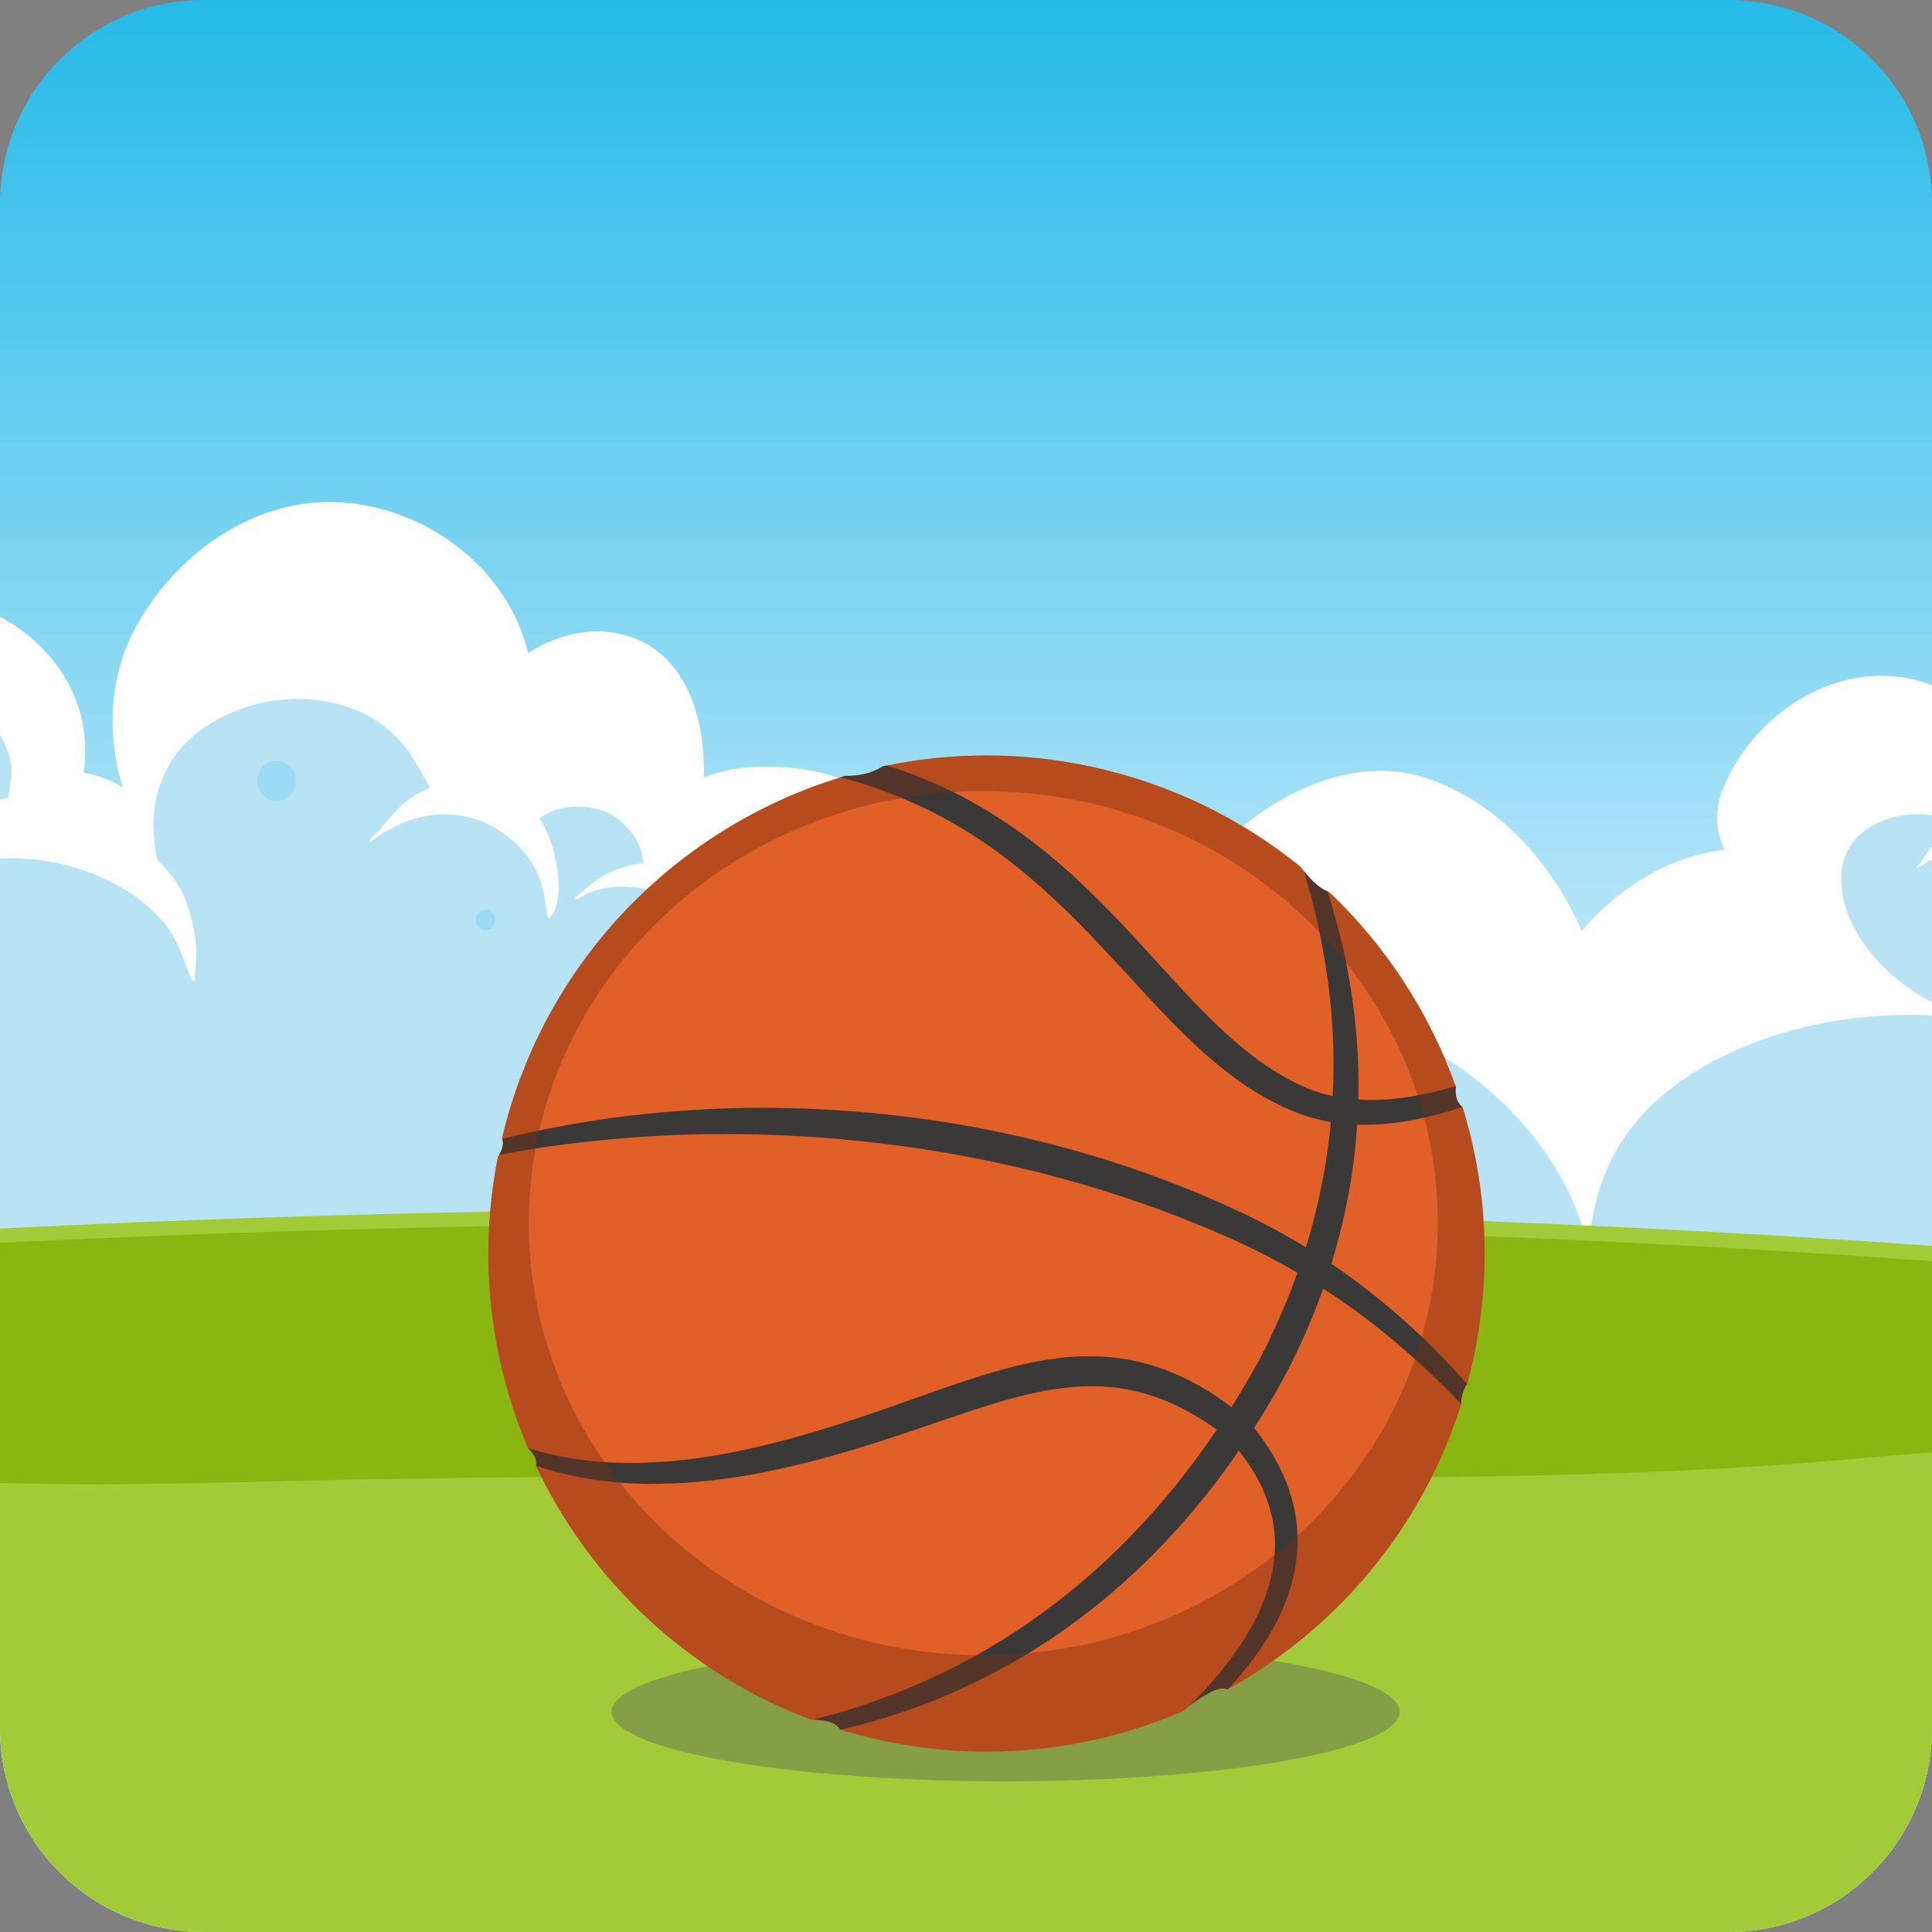
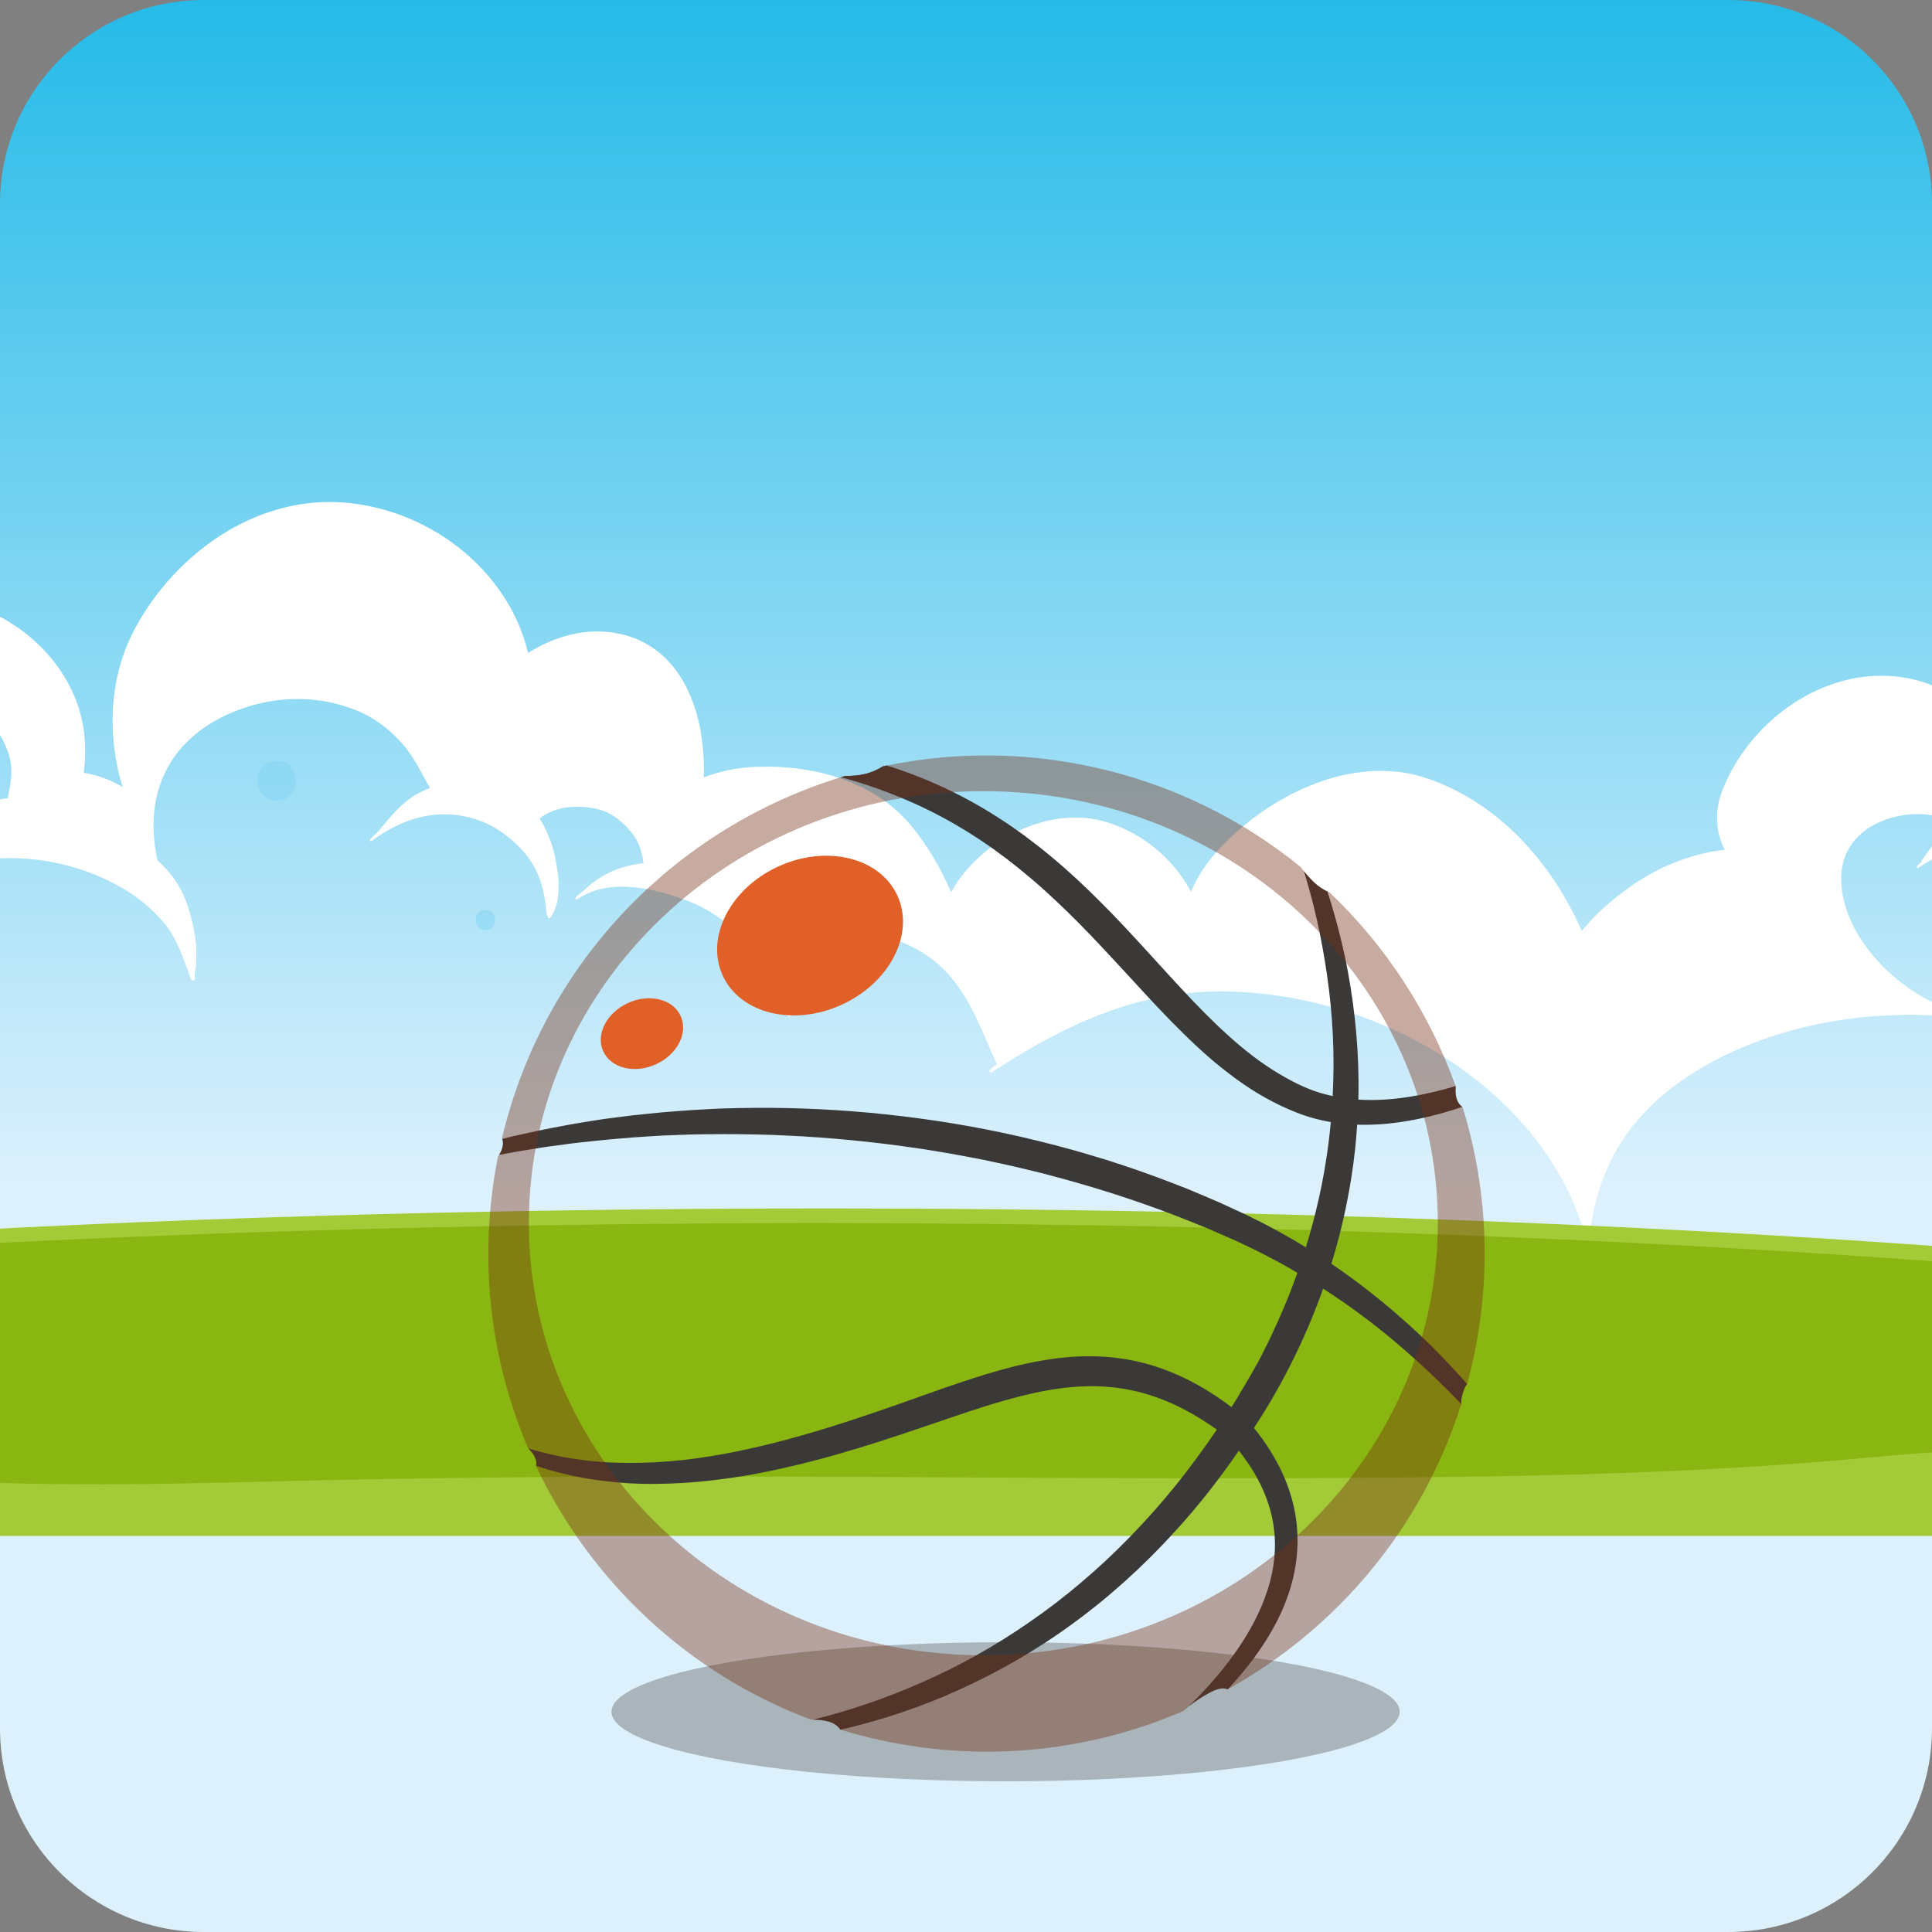
<svg xmlns="http://www.w3.org/2000/svg" xmlns:xlink="http://www.w3.org/1999/xlink" version="1.1" id="Layer_1" x="0px" y="0px" width="2000px" height="2000px" viewBox="0 0 2000 2000" xml:space="preserve">
  <rect x="0" y="0" width="2000" height="2000" fill="#808080" stroke="none" />
  <g>
    <defs>
-       <path id="SVGID_1_" d="M2000,1789c0,116.532-94.468,211-211,211H211c-116.532,0-211-94.468-211-211V211C0,94.468,94.468,0,211,0 h1578c116.532,0,211,94.468,211,211V1789z" />
+       <path id="SVGID_1_" d="M2000,1789c0,116.532-94.468,211-211,211H211c-116.532,0-211-94.468-211-211V211C0,94.468,94.468,0,211,0 h1578c116.532,0,211,94.468,211,211z" />
    </defs>
    <clipPath id="SVGID_2_">
      <use xlink:href="#SVGID_1_" overflow="visible" />
    </clipPath>
    <g clip-path="url(#SVGID_2_)">
      <linearGradient id="SVGID_3_" gradientUnits="userSpaceOnUse" x1="987.152" y1="1232.167" x2="987.152" y2="-101.122">
        <stop offset="0" style="stop-color:#DDF1FD" />
        <stop offset="1" style="stop-color:#16B6E6" />
      </linearGradient>
      <path fill="url(#SVGID_3_)" d="M2131.435,1778.833c6.564-217.696-3.657-435.906-4.561-653.688 c-1.592-383.524-0.874-767.066-0.631-1150.596H-159.316v2028.418h2282.674C2125.933,1928.428,2129.176,1853.793,2131.435,1778.833 z" />
      <g>
-         <path fill="#B8E3F5" d="M1008.391,2121.173c230.75,1.176,461.398-4.274,692.034-11.007c138.607-4.047,280.492,4.196,420.204-3.22 c2.221-109.135,7.493-218.285,10.806-328.113c6.564-217.696-3.657-435.906-4.561-653.688 c-0.386-93.157-0.569-186.315-0.723-279.473c-12.935,4.918-25.499,11.277-37.538,19.003 c21.433,11.39,34.487,42.016,22.916,63.568c-0.733,1.425-2.773,0.436-2.437-1.051c0.042-0.118,0.042-0.296,0.079-0.435 c-0.889-0.02-1.703-0.357-2.278-1.208c-13.725-20.226-32.962-33.635-56.812-39.895c-11.231-3.011-23.394-5.528-34.861-2.298 c-10.717,3.01-19.829,8.973-29.159,14.817c-1.169,0.732-2.32-0.872-1.389-1.824c1.468-1.525,3.033-2.93,4.576-4.277 c-0.196-0.298-0.357-0.635-0.079-0.99c7.807-11.489,20.958-30.229,36.292-37.597c-21.532-13.391-50.275-13.272-73.689-4.913 c-28.564,10.24-47.006,32.485-45.781,63.883c2.278,58.931,58.438,113.206,111.226,132.302c3.667,1.347,3.429,7.607-0.968,7.29 c-78.822-6.26-162.689,6.617-233.825,41.995c-34.524,17.275-66.971,40.094-91.358,70.4 c-25.177,31.339-38.865,67.885-44.53,107.404c0.3,1.207,0.673,2.376,0.931,3.625c1.089,4.298-5.188,6.002-6.616,1.822 c-5.309-15.708-10.796-31.258-18.261-46.096c-48.809-97.141-148.447-164.215-252.146-190.838 c-58.022-14.857-119.645-19.413-178.418-6.298c-60.142,13.47-113.92,42.351-165.067,75.848c-1.983,1.307-3.645-1.764-1.805-3.13 c2.298-1.684,4.618-3.349,6.933-5.012c-18.796-40.41-31.853-83.752-70.163-110.969c-20.42-14.482-44.508-23.098-69.507-25.335 c-16.087-1.446-32.447-1.189-48.333,2.059c-6.676,1.328-13.292,2.872-19.809,5.051c-3.625,1.189-9.429,2.04-13.688,3.744 c2.456,5.23,4.454,10.757,5.923,16.522c3.424,13.272,13.094,43.243,2.714,55.92c0.057,0.119,0.079,0.236,0.099,0.395 c0.711,3.408-3.803,4.497-5.113,1.408c-6.002-14.559-8.379-30.725-16.379-44.432c-6.339-10.854-14.025-20.838-22.82-29.812 c-17.097-17.45-37.302-33.377-60.139-42.568c-34.606-13.808-84.108-26.07-117.191-2.773c-1.325,0.931-2.654-1.03-1.642-2.139 c2.436-2.536,5.111-4.734,8.003-6.617c11.189-11.211,25.593-19.847,40.667-24.364c6.376-1.941,13.866-3.606,21.49-4.28 c-1.783-13.549-5.702-24.959-15.887-35.834c-8.654-9.289-18.323-16.876-30.842-19.926c-20.262-4.893-44.151-3.863-60.853,9.527 c7.508,11.708,12.621,25.514,15.372,37.222c4.398,18.759,8.52,49.264-4.573,65.666c-0.713,0.872-2.281,0.159-2.238-0.911 c0.04-0.318,0.04-0.635,0.119-0.992c-0.713-0.435-1.288-1.109-1.347-2.021c-2.181-25.057-7.468-46.45-24.823-65.645 c-13.094-14.5-29.495-26.387-48.274-32.427c-39.259-12.618-76.125-1.487-108.354,22.521c-1.047,0.753-2.058-0.831-1.285-1.742 c2.731-3.189,5.782-6.142,8.934-8.915c12.004-14.657,24.286-30.108,41.321-39.081c3.724-2.002,7.646-3.785,11.687-5.408 c-8.954-15.016-15.949-30.921-27.574-44.471c-12.264-14.224-26.841-25.949-44.015-33.734 c-32.962-14.897-71.312-17.551-106.314-8.835c-35.517,8.835-70.641,28.484-90.39,60.298 c-19.373,31.158-21.371,66.637-13.903,101.678c13.368,11.904,24.087,27.039,29.674,42.549 c5.504,15.273,9.706,32.605,10.538,48.908c0.295,6.339-0.059,12.637-0.495,18.976c-0.099,1.744-1.409,7.369-1.089,10.203 c0.037,0.276,0.116,0.574,0.158,0.832c0.059,0.159,0.116,0.395,0.178,0.495c0.317,0.474,0.158,0.989-0.198,1.347 c-0.654,1.624-3.209,1.862-3.984-0.199c-7.626-20.164-13.923-41.696-28.106-58.475c-12.519-14.855-27.99-27.376-44.906-36.982 c-33.774-19.115-72.817-29.416-111.665-29.852c-26.881-0.258-54.454,3.883-79.889,12.736 c-14.082,4.913-28.485,11.152-40.071,20.799c-9.115,7.508-14.48,16.303-20.425,25.971c-0.057,0.474-0.196,0.951-0.277,1.387 c-0.079,0.634-0.592,0.87-1.107,0.87c-0.062,0.12-0.178,0.318-0.277,0.457c-0.515,0.872-1.964,0.535-1.904-0.495 c0.062-3.171,0.636-6.18,1.545-9.093c4.36-33.02,31.479-62.219,57.012-80.978c22.285-16.382,51.322-29.93,80.481-33.773 c2.479-13.709,5.529-27.435,2.003-41.4C6.929,772.05,0.469,760.46-7.274,749.882c-14.819-20.205-34.368-38.23-57.525-48.372 c-27.084-11.812-67.085-14.922-94.518,0.822v1392.45C229.995,2099.028,619,2119.19,1008.391,2121.173z" />
        <path fill="#FFFFFF" d="M2088.613,864.674c12.039-7.725,24.602-14.085,37.538-19.003c-0.074-46.843-0.134-93.686-0.166-140.528 c-11.387-4.51-24.308-5.901-37.671-3.494c-17.805,3.188-38.11,15.55-51.282,32.11c-19.769-19.65-47.085-31.932-80.763-33.952 c-75.152-4.438-146.087,49.621-172.928,117.524c-9.231,23.277-6.896,43.977,2.038,62.457 c-20.817,1.941-41.638,8.479-59.565,16.322c-26.739,11.629-63.665,37.123-88.384,67.668 c-30.763-70.44-86.408-133.234-160.374-158.115c-77.529-26.067-165.183,18.264-217.082,75.551 c-11.531,12.757-20.502,26.822-27.098,41.856c-18.343-34.605-50.951-61.11-88.31-72.321 c-58.456-17.551-130.161,18.817-160.013,72.936c-10.105-23.909-23.394-46.354-39.122-66.26 c-38.669-48.829-103.246-65.983-163.462-63.566c-18.422,0.713-36.807,4.398-53.404,10.994 c0.433-10.837-0.099-21.611-1.092-31.773c-6.002-61.447-37.872-116.239-104.647-119.348 c-24.823-1.149-52.892,7.229-76.165,22.284c-21-88.386-106.413-151.636-196.03-156.113 c-88.565-4.398-168.748,53.822-209.911,128.877c-25.298,46.115-29.518,98.965-18.224,149.635 c1.285,5.665,2.852,11.131,4.615,16.441c-12.878-7.805-26.544-12.638-40.469-14.858c3.484-26.82,1.189-54.037-9.847-79.79 C53.021,664.745-2.877,625.524-62.224,619.144c-16.662-1.783-33.279-0.553-49.465,3.091c4.576-14.143,7.985-28.604,9.927-43.361 c9.011-68.733-14.47-134.828-57.554-185.005v308.464c27.433-15.744,67.434-12.634,94.518-0.822 c23.156,10.142,42.705,28.167,57.525,48.372c7.743,10.578,14.203,22.167,17.432,34.944c3.526,13.965,0.475,27.691-2.003,41.4 c-29.159,3.843-58.196,17.391-80.481,33.773c-25.534,18.759-52.652,47.958-57.012,80.978c-0.909,2.913-1.483,5.923-1.545,9.093 c-0.059,1.03,1.389,1.367,1.904,0.495c0.099-0.139,0.215-0.337,0.277-0.457c0.515,0,1.028-0.236,1.107-0.87 c0.082-0.436,0.22-0.912,0.277-1.387c5.945-9.668,11.311-18.463,20.425-25.971c11.586-9.647,25.989-15.887,40.071-20.799 c25.434-8.853,53.008-12.993,79.889-12.736c38.847,0.436,77.891,10.736,111.665,29.852c16.917,9.606,32.387,22.126,44.906,36.982 c14.183,16.779,20.48,38.311,28.106,58.475c0.775,2.061,3.33,1.824,3.984,0.199c0.357-0.358,0.515-0.873,0.198-1.347 c-0.062-0.1-0.119-0.337-0.178-0.495c-0.042-0.258-0.121-0.556-0.158-0.832c-0.319-2.834,0.99-8.458,1.089-10.203 c0.436-6.339,0.79-12.637,0.495-18.976c-0.832-16.303-5.034-33.635-10.538-48.908c-5.586-15.51-16.305-30.645-29.674-42.549 c-7.468-35.042-5.47-70.52,13.903-101.678c19.749-31.814,54.873-51.463,90.39-60.298c35.002-8.716,73.352-6.063,106.314,8.835 c17.174,7.785,31.751,19.51,44.015,33.734c11.625,13.549,18.62,29.454,27.574,44.471c-4.041,1.623-7.963,3.406-11.687,5.408 c-17.036,8.973-29.317,24.424-41.321,39.081c-3.152,2.773-6.203,5.726-8.934,8.915c-0.773,0.911,0.238,2.495,1.285,1.742 c32.229-24.008,69.095-35.14,108.354-22.521c18.779,6.04,35.18,17.927,48.274,32.427c17.355,19.195,22.641,40.588,24.823,65.645 c0.059,0.911,0.634,1.586,1.347,2.021c-0.079,0.357-0.079,0.673-0.119,0.992c-0.042,1.07,1.525,1.783,2.238,0.911 c13.094-16.402,8.971-46.907,4.573-65.666c-2.751-11.708-7.864-25.514-15.372-37.222c16.701-13.389,40.591-14.42,60.853-9.527 c12.519,3.051,22.188,10.637,30.842,19.926c10.184,10.875,14.104,22.285,15.887,35.834c-7.624,0.673-15.114,2.339-21.49,4.28 c-15.074,4.516-29.478,13.153-40.667,24.364c-2.892,1.883-5.566,4.082-8.003,6.617c-1.013,1.109,0.317,3.07,1.642,2.139 c33.083-23.296,82.585-11.035,117.191,2.773c22.837,9.191,43.042,25.118,60.139,42.568c8.795,8.975,16.481,18.958,22.82,29.812 c8,13.708,10.377,29.873,16.379,44.432c1.31,3.089,5.824,2.001,5.113-1.408c-0.02-0.158-0.042-0.276-0.099-0.395 c10.38-12.678,0.711-42.648-2.714-55.92c-1.468-5.764-3.466-11.292-5.923-16.522c4.259-1.704,10.063-2.555,13.688-3.744 c6.517-2.179,13.133-3.723,19.809-5.051c15.887-3.247,32.246-3.505,48.333-2.059c24.999,2.237,49.086,10.854,69.507,25.335 c38.31,27.217,51.367,70.559,70.163,110.969c-2.315,1.663-4.635,3.328-6.933,5.012c-1.84,1.366-0.178,4.437,1.805,3.13 c51.146-33.497,104.925-62.378,165.067-75.848c58.773-13.115,120.395-8.559,178.418,6.298 c103.699,26.623,203.337,93.697,252.146,190.838c7.465,14.838,12.953,30.388,18.261,46.096c1.429,4.18,7.706,2.476,6.616-1.822 c-0.258-1.249-0.631-2.418-0.931-3.625c5.665-39.52,19.353-76.066,44.53-107.404c24.387-30.306,56.834-53.126,91.358-70.4 c71.136-35.377,155.004-48.254,233.825-41.995c4.398,0.317,4.635-5.943,0.968-7.29c-52.788-19.096-108.948-73.37-111.226-132.302 c-1.226-31.398,17.216-53.643,45.781-63.883c23.414-8.359,52.156-8.478,73.689,4.913c-15.334,7.368-28.485,26.108-36.292,37.597 c-0.277,0.355-0.116,0.692,0.079,0.99c-1.543,1.347-3.108,2.752-4.576,4.277c-0.931,0.952,0.22,2.555,1.389,1.824 c9.33-5.844,18.442-11.807,29.159-14.817c11.467-3.23,23.629-0.713,34.861,2.298c23.85,6.26,43.087,19.669,56.812,39.895 c0.574,0.852,1.389,1.189,2.278,1.208c-0.037,0.139-0.037,0.317-0.079,0.435c-0.337,1.487,1.704,2.476,2.437,1.051 C2123.1,906.69,2110.046,876.064,2088.613,864.674z" />
        <path opacity="0.6" fill="#88D5F3" d="M-78.25,987.074c-17.749-29.495-53.067,4.357-42.075,30.189 C-108.202,1045.748-61.81,1014.37-78.25,987.074C-79.102,985.648-76.092,990.64-78.25,987.074z" />
        <path opacity="0.6" fill="#88D5F3" d="M286.449,787.757c-26.447,0-26.447,41.025,0,41.025 C312.912,828.782,312.912,787.757,286.449,787.757z" />
        <path opacity="0.6" fill="#88D5F3" d="M502.482,941.87c-13.448,0-13.448,20.897,0,20.897 C515.933,962.767,515.933,941.87,502.482,941.87z" />
      </g>
      <g>
        <path fill="#A3CB38" d="M2129.102,1299.742c-370.756-30.837-806.46-48.775-1273.825-48.775 c-362.077,0-705.67,10.672-1014.593,29.801v309.205H2133.46C2133.037,1493.249,2130.887,1396.48,2129.102,1299.742z" />
-         <path fill="#A3CB38" d="M2131.435,1778.833c4.65-154.205,0.891-308.668-2.025-463.054 c-372.828-31.344-812.041-49.6-1283.502-49.6c-358.442,0-698.732,10.471-1005.224,29.25v721.463h2282.174 C2125.492,1937.725,2129.033,1858.46,2131.435,1778.833z" />
        <path opacity="0.7" fill="#80AD00" d="M2129.407,1315.72c-372.853-31.32-812.162-49.54-1283.5-49.54 c-358.512,0-698.693,10.512-1005.224,29.29v229.642c14.584,1.411,27.024,2.563,35.98,3.297 c136.109,11.172,271.759,8.655,408.12,5.109c138.285-3.604,276.652-4.872,414.994-5.03 c275.562-0.279,551.219,4.219,826.781,0.079c135.113-2.021,270.291-6.796,404.852-19.492 c66.969-6.277,134.15-9.357,201.138-15.237C2131.702,1434.465,2130.528,1375.088,2129.407,1315.72z" />
      </g>
-       <path fill="none" d="M2131.435,1778.833c6.564-217.696-3.657-435.906-4.561-653.688c-1.592-383.524-0.874-767.066-0.631-1150.596 H-159.316v2028.418h2282.674C2125.933,1928.428,2129.176,1853.793,2131.435,1778.833z" />
    </g>
  </g>
  <ellipse opacity="0.4" fill="#5B5B59" cx="1041" cy="1772" rx="408" ry="72" />
  <g>
    <g>
      <g>
-         <path fill="#E16027" d="M515.453,1197.425c-20.886,105.209-8.063,209.568,31.139,301.654c5.204,5.044,10.049,11.518,8.271,18.437 c55.914,118.389,156.248,214.418,284.479,262.578c11.18,0.348,24.003,0.696,30.554,10.282c0.024,0.019,0.024,0.077,0.039,0.116 c0.029,0.019,0.053,0.019,0.072,0.039c13.769,4.213,27.8,7.924,42.111,11.016c109.06,23.616,217.495,10.803,312.699-30.207 c6.764-5.99,14.146-11.479,21.886-15.982c6.117-3.518,16.63-9.992,24.013-6.513c112.36-62.209,201.093-165.872,241.996-295.393 c-0.512-4.445,1.063-9.972,2.464-13.992c0.754-2.222,2.001-4.773,3.72-6.899c2.261-8.523,4.359-17.103,6.253-25.801 c19.412-89.671,14.165-178.897-11.093-260.741c-0.135,0-0.241-0.039-0.328-0.116c-6.928-5.566-7.238-13.354-6.784-21.316 c-27.239-76.221-72.104-145.194-130.767-200.948c-12.6-4.6-21.645-15.789-29.82-26.225 c-60.895-49.532-134.062-85.883-216.027-103.643c-73.771-15.963-147.252-15.286-216.558-0.464 c-11.789,7.769-25.114,10.107-38.806,9.915c-171.365,50.826-311.066,189.41-355.23,374.685c0.706,2.049,1.087,4.156,0.977,6.32 C520.372,1189.154,518.193,1193.385,515.453,1197.425z" />
        <g>
          <radialGradient id="SVGID_4_" cx="992.855" cy="249.488" r="520.748" gradientTransform="matrix(-0.888 -0.192 0.194 -0.894 1987.311 2053.704)" gradientUnits="userSpaceOnUse">
            <stop offset="0.157" style="stop-color:#6C503A" />
            <stop offset="0.318" style="stop-color:#56402D" />
            <stop offset="0.601" style="stop-color:#362919" />
            <stop offset="0.839" style="stop-color:#221A0D" />
            <stop offset="1" style="stop-color:#1B1509" />
          </radialGradient>
          <path fill="url(#SVGID_4_)" d="M1302.94,1409.022C1302.698,1409.485,1302.978,1408.983,1302.94,1409.022L1302.94,1409.022z" />
          <radialGradient id="SVGID_5_" cx="989.932" cy="254.531" r="510.18" gradientTransform="matrix(-0.888 -0.192 0.194 -0.894 1987.311 2053.704)" gradientUnits="userSpaceOnUse">
            <stop offset="0.157" style="stop-color:#6C503A" />
            <stop offset="0.318" style="stop-color:#56402D" />
            <stop offset="0.601" style="stop-color:#362919" />
            <stop offset="0.839" style="stop-color:#221A0D" />
            <stop offset="1" style="stop-color:#1B1509" />
          </radialGradient>
-           <path fill="url(#SVGID_5_)" d="M1270.627,1487.773c0.27,0.29,0.513,0.6,0.773,0.89c0.271,0.213,0.531,0.406,0.792,0.599 L1270.627,1487.773z" />
          <g opacity="0.3">
            <path fill="none" d="M1302.94,1409.022C1302.698,1409.485,1302.978,1408.983,1302.94,1409.022L1302.94,1409.022z" />
            <path fill="none" d="M1272.193,1489.261l-1.034-0.985c-0.019,0-0.039,0.039-0.057,0.039c0.106,0.117,0.193,0.233,0.299,0.348 C1271.671,1488.875,1271.932,1489.068,1272.193,1489.261z" />
            <path fill="none" d="M1270.627,1487.773c0.164,0.174,0.31,0.368,0.474,0.541c0.019,0,0.039-0.039,0.057-0.039 L1270.627,1487.773z" />
          </g>
          <path fill="#3B3938" d="M520.675,1184.225c-0.275,4.175-1.86,7.827-4,11.286c2.112-0.367,4.194-0.773,6.353-1.14 c3.962-0.734,7.972-1.488,12.03-2.242c4.069-0.734,8.2-1.333,12.388-2.028c8.358-1.275,16.881-2.841,25.655-3.885 c8.774-1.121,17.683-2.494,26.834-3.459c9.146-0.928,18.432-2.068,27.906-2.918c9.479-0.793,19.099-1.778,28.892-2.474 c9.808-0.618,19.751-1.372,29.835-1.875c10.106-0.348,20.335-0.87,30.698-1.121c10.359-0.077,20.842-0.406,31.443-0.328 c21.182-0.019,42.835,0.328,64.823,1.43c43.951,2.011,89.26,6.32,134.922,13.026c5.716,0.753,11.408,1.7,17.123,2.667 c5.725,0.947,11.431,1.913,17.161,2.859c11.44,1.972,22.872,4.252,34.347,6.397c11.383,2.532,22.877,4.793,34.265,7.498 c11.329,2.861,22.823,5.237,34.109,8.388c45.324,11.827,90.014,26.071,133.019,42.71c10.755,4.116,21.219,8.484,31.771,12.717 c5.315,2.318,10.6,4.619,15.857,6.937l7.943,3.44l3.913,1.72l3.653,1.701c20.35,9.431,40.1,19.518,58.923,30.573 c0.86,0.503,1.672,1.005,2.512,1.527c-0.309,0.908-0.599,1.836-0.947,2.725c-4.039,11.132-8.348,22.186-13.006,33.163 c-4.609,10.977-9.537,21.935-14.659,32.544c-2.425,5.315-5.343,10.803-8.107,16.273l-2.078,4.096l-1.053,2.068l-0.251,0.503 c-0.01,0.02-0.01,0.02-0.01,0.02s0.01-0.02,0,0l-0.57,1.004l-4.464,7.865c-5.894,10.572-12.213,20.872-18.359,31.25 c-1.575,2.513-3.169,4.987-4.754,7.479c-10.948-8.31-22.456-16.021-34.65-22.785c-17.597-9.779-36.487-17.8-56.335-22.863 c-19.799-5.122-40.39-7.286-60.702-6.977c-20.301,0.368-40.289,3.266-59.682,7.382c-19.384,4.156-38.216,9.683-56.668,15.635 c-18.471,5.991-36.626,12.291-54.604,18.747c-18.041,6.435-35.868,12.774-53.89,18.764 c-17.949,6.088-35.974,11.924-54.074,17.316c-18.084,5.354-36.226,10.379-54.522,14.708 c-18.286,4.309-36.651,8.174-55.141,11.112c-18.474,2.976-37.067,5.063-55.697,6.049c-18.62,0.928-37.288,1.044-55.866-0.309 c-18.581-1.334-37.052-4.059-55.174-8.407c-7.03-1.604-14.011-3.498-20.925-5.604c5.034,4.966,9.595,11.228,7.996,17.914 c2.928,1.005,5.861,1.991,8.798,2.899c18.683,5.72,37.912,9.779,57.296,12.368s38.951,3.826,58.475,3.556 c19.548-0.174,39.028-1.488,58.373-3.73c19.35-2.242,38.584-5.276,57.6-9.256c18.997-3.923,37.873-8.407,56.528-13.49 c18.692-5.102,37.144-10.629,55.537-16.427c18.335-5.817,36.608-12.001,54.672-18.166c18.117-6.107,36.051-12.427,54.014-18.108 c17.934-5.682,35.855-10.842,53.779-14.803c17.949-3.962,35.946-6.513,53.812-7.034c17.832-0.522,35.564,1.101,52.787,5.276 c17.2,4.078,33.927,10.59,49.889,18.978c11.422,6.049,22.486,12.947,33.202,20.562c-6.667,9.875-13.508,19.577-20.562,29.123 c-14.175,19.384-29.163,38.033-44.913,55.716c-15.76,17.683-32.094,34.612-49.058,50.421 c-16.982,15.828-34.477,30.651-52.343,44.391c-35.825,27.326-72.989,50.459-110.084,68.819 c-37.139,18.301-73.79,32.525-108.519,42.941c-11.031,3.266-21.804,6.204-32.361,8.852c10.552,0.367,22.002,1.314,28.08,10.185 c0.019,0.039,0.039,0.096,0.034,0.116c0.034,0.039,0.044,0.039,0.067,0.058c0.063,0.019,0.107,0.039,0.145,0.039 c2.879-0.657,5.72-1.315,8.619-2.029c36.11-8.89,74.708-21.375,113.721-39.115c38.999-17.664,78.728-39.947,116.635-67.621 c38.038-27.52,74.318-60.181,107.5-96.687c23.79-25.955,45.676-54.054,65.881-83.41c3.401,4.309,6.657,8.716,9.711,13.238 c6.484,9.508,12.021,19.538,16.456,29.993c4.359,10.456,7.654,21.336,9.432,32.468c1.816,11.132,2.241,22.515,1.237,33.839 c-0.948,11.344-3.305,22.611-6.784,33.666c-3.518,11.015-8.001,21.856-13.364,32.351 c-10.735,20.968-24.668,40.584-40.226,58.904c-7.788,9.161-16.022,17.993-24.554,26.553c-1.275,1.295-2.599,2.551-3.875,3.826 c5.141-4.116,10.562-7.924,16.186-11.189c6.097-3.537,16.6-9.992,23.973-6.532c0.213-0.136,0.445-0.232,0.657-0.367 c0.194-0.193,0.397-0.406,0.59-0.638c17.026-18.397,32.622-38.438,45.28-60.778c12.6-22.263,21.925-47.155,24.958-73.496 c1.508-13.121,1.449-26.554-0.299-39.733c-1.701-13.2-5.18-26.109-9.905-38.439c-4.793-12.29-10.842-24.021-17.837-34.979 c-4.87-7.75-10.301-15.093-15.983-22.147c2.686-4.155,5.353-8.329,8.011-12.543c25.732-41.125,47.541-86.192,63.562-131.724 c26.563,17.123,51.349,35.501,74.008,54.634c25.317,21.393,48.391,43.212,68.963,64.915c0.01-0.039,0.01-0.058,0.01-0.078 c-0.512-4.464,1.063-9.991,2.474-14.011c0.734-2.164,1.952-4.657,3.585-6.744c-5.556-6.32-11.247-12.64-17.209-18.958 c-6.63-7.131-13.548-14.205-20.669-21.316c-7.237-6.997-14.629-14.069-22.36-20.988c-24.283-21.935-51.068-43.386-80.249-63.195 c12.223-39.637,20.418-79.835,24.64-119.317c0.87-8.272,1.508-16.485,2.039-24.66c20.785,0.696,41.106-1.565,60.547-5.373 c16.688-3.285,32.766-7.768,48.275-12.987c-0.029,0-0.039,0-0.067-0.019c-6.9-5.527-7.208-13.335-6.774-21.278 c-0.039-0.116-0.077-0.213-0.106-0.31c-14.823,4.464-30.013,8.175-45.542,10.746c-18.127,2.995-36.728,4.425-55.088,3.265 c0.155-6.242,0.233-12.503,0.184-18.707c-0.164-22.649-1.546-44.797-3.962-66.171c-2.396-21.393-5.72-42.053-9.846-61.822 c-4.203-19.751-9.161-38.593-14.533-56.47c-1.256-4.174-2.57-8.271-3.865-12.33c-9.856-4.251-17.509-12.542-24.321-20.988 c3.72,12.234,7.334,24.95,10.572,38.246c4.319,17.683,8.145,36.236,11.219,55.581c3.178,19.287,5.682,39.366,7.188,60.044 c1.537,20.698,2.058,42.014,1.391,63.736c-0.125,5.044-0.347,10.127-0.608,15.209c-4.029-0.85-8.049-1.835-12.01-3.014 c-4.986-1.488-9.915-3.209-14.708-5.237l-7.537-3.382c-1.353-0.6-2.522-1.198-3.672-1.798l-3.518-1.758 c-9.431-4.87-18.9-10.572-27.983-16.717c-9.092-6.184-17.896-12.967-26.476-20.156c-17.142-14.358-33.395-30.36-49.241-46.961 c-31.733-33.318-62.19-69.012-95.232-101.923c-16.466-16.486-33.424-32.409-51.189-47.058 c-8.827-7.421-17.914-14.417-27.031-21.278c-9.199-6.725-18.499-13.18-27.988-19.21 c-37.182-23.944-76.506-41.782-115.128-53.706c-1.42,0.29-2.826,0.637-4.227,0.927c-11.75,7.692-25.003,10.03-38.608,9.856 c-1.555,0.444-3.082,0.87-4.604,1.334c12.397,3.324,24.906,7.17,37.477,11.634c18.35,6.57,36.834,14.224,55.093,23.326 c18.253,9.121,36.264,19.634,53.88,31.462c17.601,11.827,34.762,24.988,51.421,39.269c8.377,7.093,16.595,14.514,24.693,22.166 c8.16,7.595,16.151,15.48,24.127,23.5c15.886,16.099,31.462,32.932,47.189,49.958c15.736,17.064,31.476,34.419,48.039,51.309 c16.619,16.872,33.781,33.549,52.633,48.527c9.402,7.498,19.142,14.668,29.269,21.259c10.204,6.59,20.678,12.464,31.801,17.74 l4.232,1.952c1.421,0.657,2.831,1.294,4.126,1.817l8.214,3.382c5.749,2.28,11.634,4.213,17.547,5.836 c5.788,1.585,11.644,2.861,17.47,3.885c-0.734,7.981-1.584,16.002-2.667,24.06c-4.552,35-12.31,70.461-23.161,105.557 c-18.504-11.363-37.849-22.012-57.939-31.791l-4.126-2.01l-3.894-1.797L1278,1252c-5.218-2.415-10.455-4.832-15.731-7.247 c-10.842-4.619-21.742-9.431-32.738-13.895c-21.993-8.697-44.352-17.123-67.089-24.583c-5.691-1.855-11.402-3.71-17.108-5.566 l-17.239-5.16c-5.759-1.661-11.499-3.517-17.296-5.043l-17.389-4.677c-46.492-12.253-93.729-21.606-140.58-27.906 c-46.841-6.397-93.313-9.875-138.28-10.86c-22.5-0.484-44.632-0.251-66.262,0.424c-10.808,0.348-21.52,1.141-32.057,1.662 c-10.552,0.637-20.983,1.604-31.25,2.377c-10.252,0.928-20.345,2.107-30.308,3.112c-9.943,1.121-19.693,2.531-29.317,3.729 c-9.595,1.372-18.973,3.053-28.21,4.523c-9.209,1.488-18.205,3.401-27.037,5.005c-8.836,1.585-17.393,3.653-25.805,5.411 c-4.213,0.927-8.343,1.778-12.441,2.744c-4,1.005-7.947,1.972-11.847,2.938C520.487,1180.689,520.777,1182.447,520.675,1184.225 z M1270.627,1487.773l1.565,1.488c-0.261-0.193-0.521-0.386-0.792-0.599C1271.14,1488.372,1270.898,1488.063,1270.627,1487.773z " />
        </g>
      </g>
    </g>
    <path opacity="0.4" fill="#772F12" d="M1514.054,1146.018c-0.135,0-0.241-0.039-0.328-0.116 c-6.928-5.566-7.238-13.354-6.784-21.316c-27.239-76.221-72.104-145.194-130.767-200.948c-1.005-0.387-1.952-0.851-2.918-1.314 c-2.049-0.947-4.049-2.011-5.914-3.266c-0.328-0.233-0.637-0.503-0.966-0.734c-1.575-1.121-3.092-2.339-4.552-3.633 c-0.59-0.522-1.178-1.024-1.749-1.565c-1.468-1.392-2.888-2.822-4.261-4.329c-0.821-0.89-1.624-1.817-2.425-2.745 c-0.561-0.657-1.141-1.333-1.701-2.01c-1.827-2.204-3.605-4.426-5.334-6.628c-60.895-49.532-134.062-85.883-216.027-103.643 c-72.268-15.635-144.233-15.209-212.298-1.257c-0.052-0.019-0.106-0.039-0.159-0.057c-0.913,0.193-1.807,0.386-2.705,0.599 c-0.464,0.077-0.932,0.154-1.396,0.251c-0.039,0.02-0.072,0.039-0.112,0.077c-0.009,0-0.009,0-0.009,0 c-2.938,1.914-5.967,3.498-9.068,4.793c-0.392,0.174-0.793,0.29-1.184,0.444c-1.16,0.464-2.328,0.908-3.508,1.295 c-7.976,2.551-16.383,3.421-24.925,3.305c-0.57,0.154-1.135,0.367-1.706,0.521c-0.942,0.27-1.894,0.541-2.826,0.831 c0.039,0,0.072,0.019,0.111,0.019C701.207,856.5,563.516,994.234,519.733,1177.905c0.136,0.387,0.198,0.792,0.305,1.198 c0.454,1.662,0.739,3.382,0.637,5.121c-0.047,0.677-0.173,1.314-0.285,1.952c-0.062,0.386-0.096,0.811-0.193,1.217 c-0.141,0.6-0.333,1.16-0.521,1.74c-0.155,0.483-0.305,0.947-0.484,1.411c-0.222,0.56-0.463,1.101-0.724,1.642 c-0.218,0.444-0.43,0.889-0.672,1.334c-0.295,0.56-0.599,1.101-0.927,1.642c-0.459,0.754-0.913,1.527-1.416,2.261 c-20.886,105.209-8.063,209.568,31.139,301.654c0.111,0.097,0.203,0.213,0.309,0.328c-0.009-0.019-0.024-0.019-0.039-0.019 c5.034,4.966,9.595,11.228,7.996,17.914c0.015,0,0.025,0,0.034,0.02c-0.014,0.057-0.009,0.135-0.029,0.193 c55.914,118.389,156.248,214.418,284.479,262.578c0.826,0.02,1.667,0.058,2.507,0.077c-0.024,0-0.048,0.02-0.067,0.02 c2.492,0.096,5.044,0.213,7.557,0.464c0.304,0.039,0.604,0.077,0.908,0.096c0.99,0.116,1.98,0.251,2.956,0.425 c0.429,0.057,0.855,0.154,1.275,0.232c0.88,0.174,1.753,0.367,2.609,0.6c0.454,0.116,0.898,0.27,1.338,0.406 c0.816,0.27,1.619,0.521,2.392,0.85c0.416,0.174,0.807,0.387,1.218,0.58c0.758,0.387,1.522,0.734,2.231,1.179 c0.32,0.212,0.6,0.463,0.899,0.676c1.768,1.257,3.372,2.764,4.696,4.677c0.019,0.039,0.039,0.096,0.034,0.116 c0.034,0.039,0.044,0.039,0.067,0.058c0.063,0.019,0.107,0.039,0.145,0.039c0.014,0,0.034,0,0.048,0 c13.721,4.193,27.703,7.884,41.961,10.958c109.06,23.616,217.495,10.803,312.699-30.207c2.822-2.493,5.798-4.831,8.803-7.111 c0.985-0.754,1.961-1.507,2.966-2.222c3.285-2.358,6.629-4.619,10.088-6.629h0.01c0.193-0.117,0.434-0.251,0.628-0.367 c3.788-2.184,9.005-5.257,14.155-6.552c3.238-0.811,6.426-0.907,9.189,0.387c0-0.019,0.02-0.019,0.02-0.019s0.019,0,0.039,0.019 c112.36-62.209,201.093-165.872,241.996-295.393c-0.512-4.445,1.063-9.972,2.464-13.992c0.754-2.222,2.001-4.773,3.72-6.899 c2.261-8.523,4.359-17.103,6.253-25.801C1544.559,1317.089,1539.312,1227.863,1514.054,1146.018z M1017.963,1713.497 c-259.858,0-470.493-200.233-470.493-447.253c0-247.001,210.635-447.234,470.493-447.234 c259.824,0,470.464,200.233,470.464,447.234C1488.427,1513.264,1277.787,1713.497,1017.963,1713.497z" />
    <g>
      <path fill="#E16027" d="M929.041,927.271c18.031,39.559-7.865,90.096-57.832,112.861c-49.966,22.785-105.093,9.179-123.124-30.38 c-18.03-39.559,7.861-90.097,57.828-112.862C855.884,874.106,911.011,887.711,929.041,927.271z" />
      <path fill="#E16027" d="M704.636,1051.747c7.992,17.528-3.473,39.927-25.615,50.015c-22.138,10.089-46.561,4.059-54.547-13.47 c-7.991-17.529,3.473-39.907,25.615-49.995C672.227,1028.19,696.65,1034.22,704.636,1051.747z" />
    </g>
  </g>
</svg>